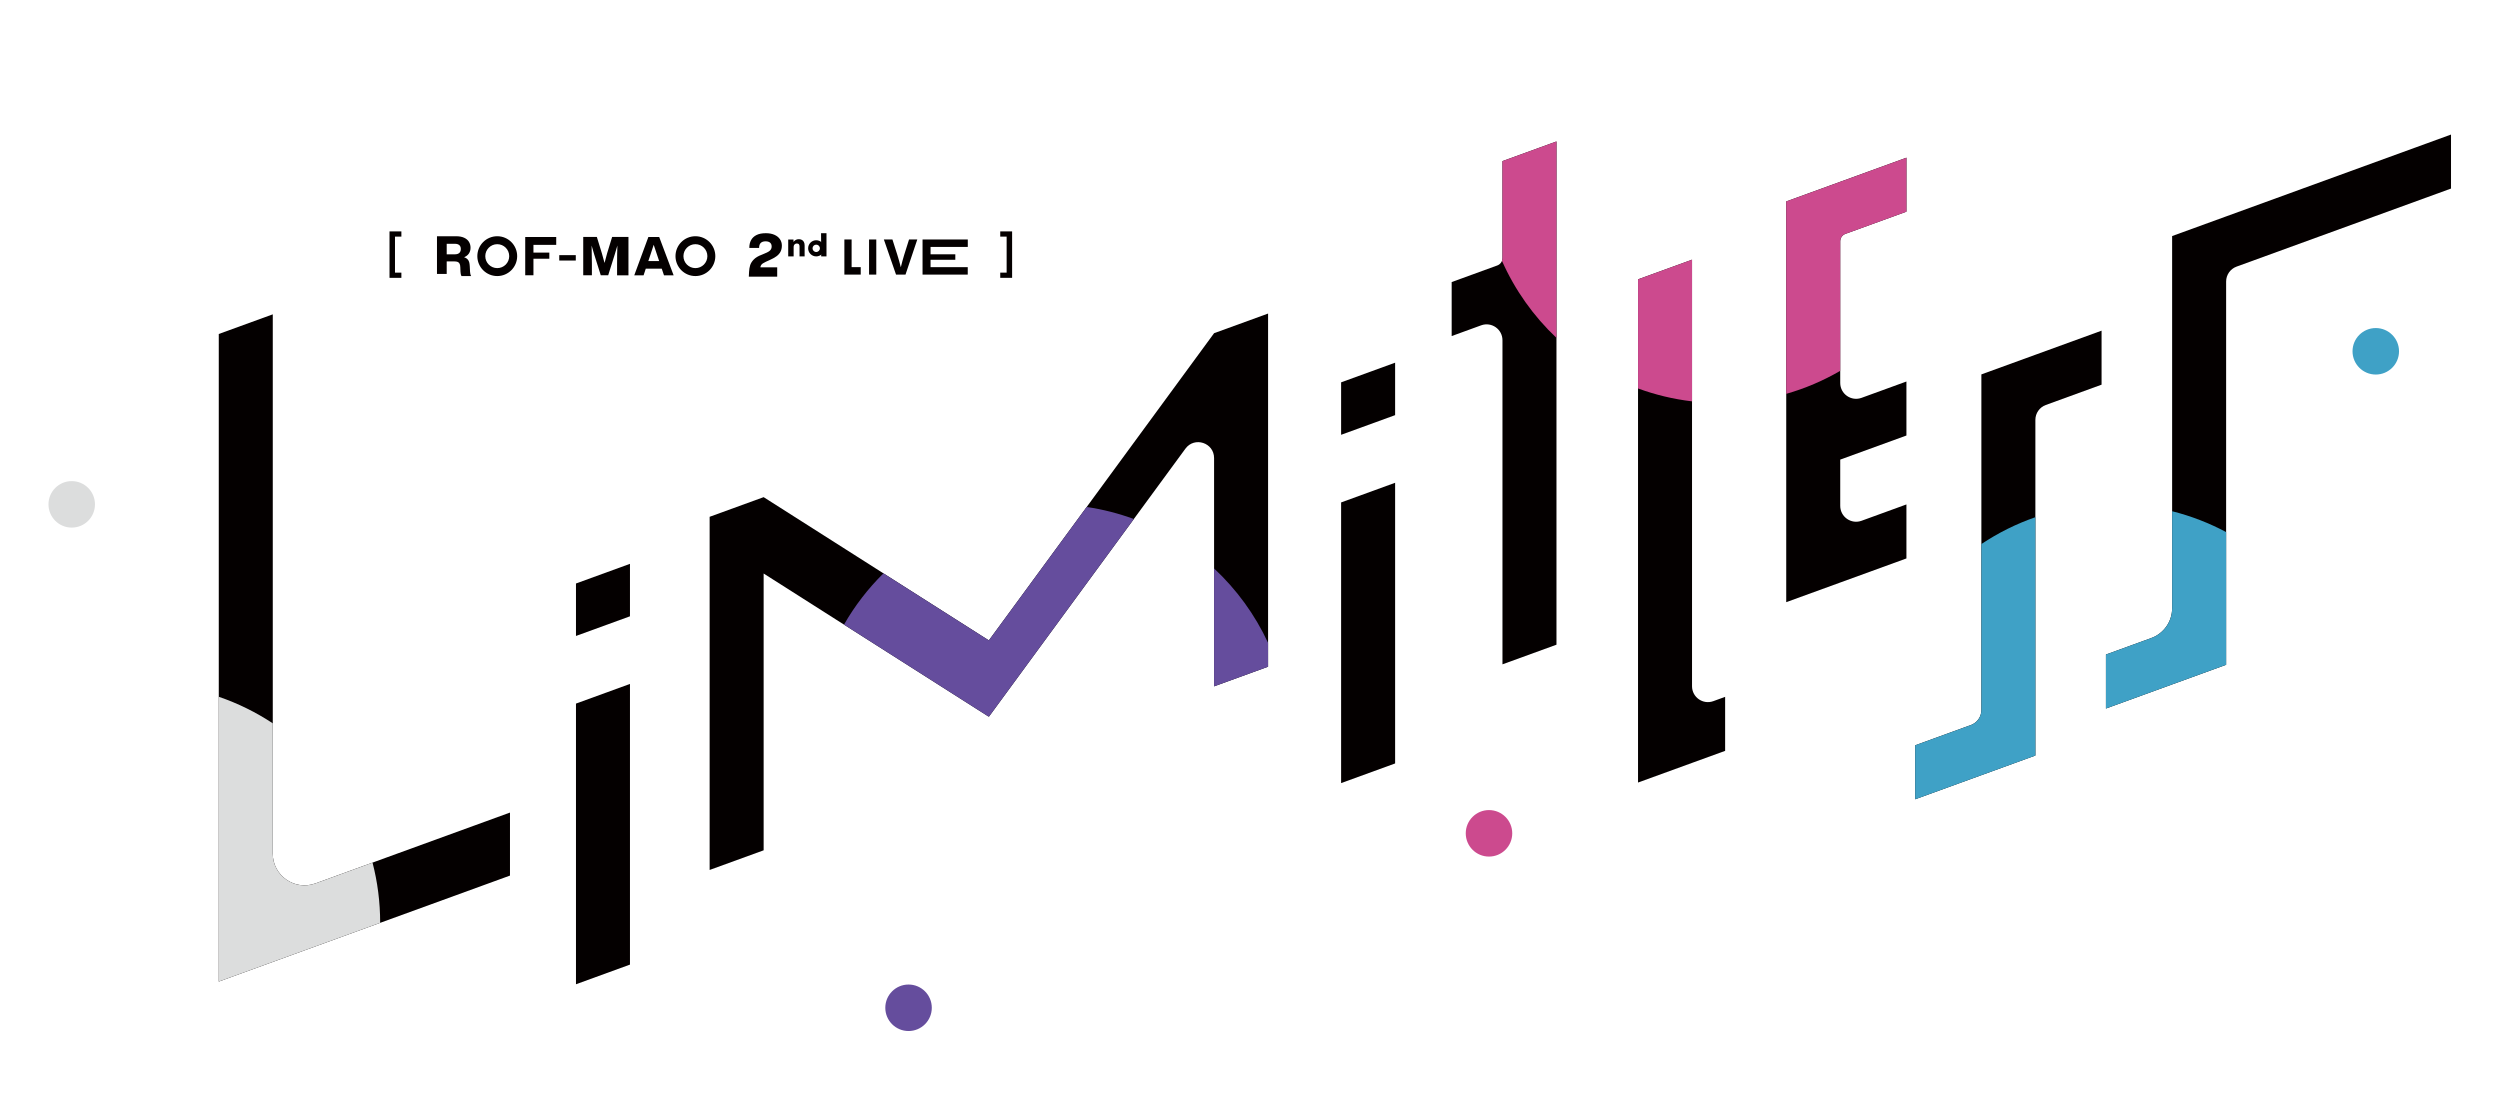
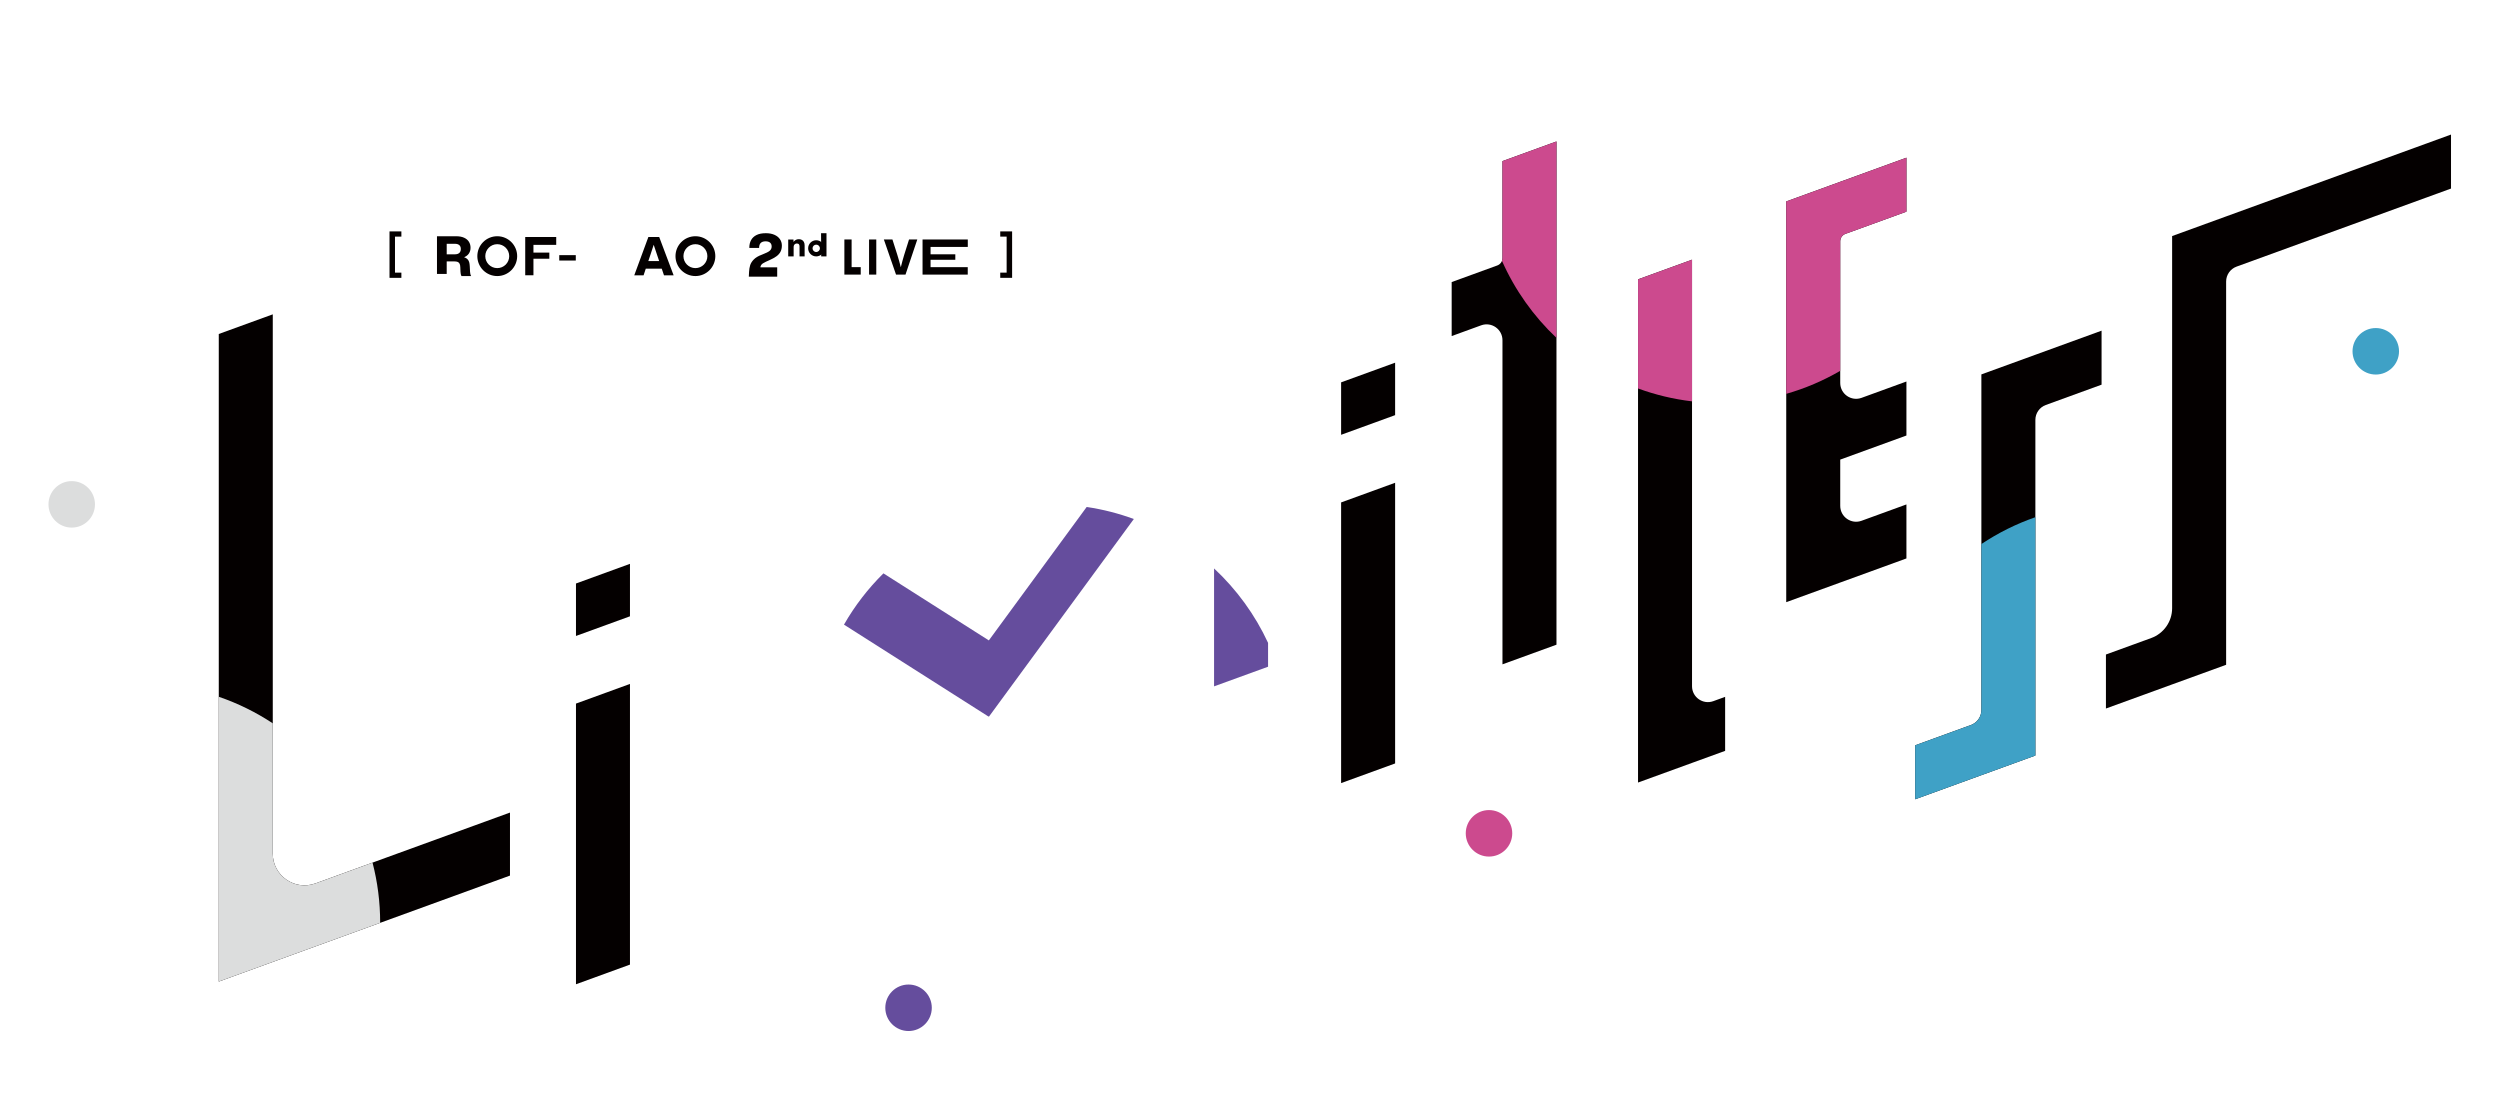
<svg xmlns="http://www.w3.org/2000/svg" id="b" data-name="レイヤー 2" viewBox="0 0 1575.37 702.94">
  <g id="c" data-name="color(black)">
    <g>
      <rect width="1575.37" height="702.94" style="fill: none;" />
      <g>
        <g>
          <polygon points="362.95 620.23 396.97 607.84 396.97 430.98 362.95 443.37 362.95 620.23" style="fill: #040000;" />
          <polygon points="362.95 367.69 362.95 400.75 396.97 388.36 396.97 355.3 362.95 367.69" style="fill: #040000;" />
        </g>
        <g>
          <polygon points="845.1 493.47 879.13 481.08 879.13 304.22 845.1 316.61 845.1 493.47" style="fill: #040000;" />
          <polygon points="845.1 240.93 845.1 273.99 879.13 261.6 879.13 228.55 845.1 240.93" style="fill: #040000;" />
        </g>
        <path d="M171.89,537.88V198.08l-34.03,12.38v408.08l183.5-66.79v-39.71l-122.64,44.64c-13.04,4.75-26.84-4.91-26.84-18.79Z" style="fill: #040000;" />
        <path d="M1201.33,133.39v-34.03l-41.71,15.18h0s-34.03,12.38-34.03,12.38v252.54l34.03-12.38h0s41.71-15.18,41.71-15.18v-34.03l-28.29,10.3c-6.52,2.37-13.42-2.46-13.42-9.4v-29.15l41.71-15.18v-34.03l-28.29,10.3c-6.52,2.37-13.42-2.46-13.42-9.4v-89.25c0-2.1,1.31-3.98,3.29-4.7l38.42-13.98Z" style="fill: #040000;" />
        <path d="M1282.59,223.55h0s-34.03,12.38-34.03,12.38v211.51c0,4.2-2.63,7.96-6.58,9.4l-35.13,12.79v34.03l41.71-15.18h0s34.03-12.38,34.03-12.38v-211.51c0-4.2,2.63-7.96,6.58-9.4l35.13-12.79v-34.03l-41.71,15.18Z" style="fill: #040000;" />
        <path d="M1402.79,136.37h0s-34.03,12.38-34.03,12.38v234.51c0,8.41-5.26,15.92-13.16,18.79l-28.55,10.39v34.03l41.71-15.18h0s34.03-12.38,34.03-12.38v-241.51c0-4.2,2.63-7.96,6.58-9.4l135.13-49.18v-34.03l-141.71,51.58Z" style="fill: #040000;" />
        <path d="M1087.09,439.12l-7.44,2.71c-6.52,2.37-13.42-2.46-13.42-9.4V163.63l-34.03,12.38v317.11l34.03-12.38h0s20.86-7.59,20.86-7.59v-34.03Z" style="fill: #040000;" />
        <path d="M946.78,101.52v61.07c0,2.1-1.31,3.98-3.29,4.7l-28.72,10.45v34.03l18.59-6.77c6.52-2.37,13.42,2.46,13.42,9.4v204.23l34.03-12.38V89.13l-34.03,12.38Z" style="fill: #040000;" />
-         <path d="M765.05,209.97h0s-141.92,193.58-141.92,193.58l-141.92-90.27-34.03,12.38v222.54l34.03-12.38v-174.42l141.79,90.18.13-.18.13.08,123.73-168.76c5.71-7.79,18.06-3.75,18.06,5.91v143.87l34.03-12.38v-222.54l-34.03,12.38Z" style="fill: #040000;" />
      </g>
      <g>
        <g>
          <path d="M245.45,175.08v-29.26h7.48v3.28h-4.03v22.7h4.03v3.28h-7.48Z" style="fill: #040000;" />
          <path d="M630.3,175.08v-3.28h4.03v-22.7h-4.03v-3.28h7.48v29.26h-7.48Z" style="fill: #040000;" />
        </g>
        <g>
          <g>
            <path d="M296.41,172.76c.12.47.28.87.49,1.2h-6.13c-.35-.66-.55-1.57-.6-2.75l-.11-2.82c-.02-.99-.18-1.74-.48-2.27-.29-.53-.7-.89-1.22-1.09-.52-.2-1.19-.3-2.01-.3h-4.86v7.89h-6.13v-23.75h12.05c2.02,0,3.71.32,5.08.95,1.36.63,2.37,1.5,3.03,2.59.66,1.09.99,2.33.99,3.72s-.34,2.56-1.02,3.6c-.68,1.03-1.69,1.82-3.03,2.36.92.31,1.63.72,2.13,1.25.5.53.86,1.15,1.06,1.85.2.71.32,1.55.37,2.54l.18,3.53c.02.54.09,1.05.21,1.52ZM286.75,160.25c1.15,0,2.04-.29,2.68-.86.63-.58.95-1.4.95-2.49s-.32-1.9-.97-2.45c-.65-.55-1.57-.83-2.77-.83h-5.15v6.63h5.25Z" style="fill: #040000;" />
            <path d="M336.15,154.29v4.87h10.01v3.89h-10.01v10.43h-5.18v-24.15h19.53v4.96h-14.36Z" style="fill: #040000;" />
            <path d="M352.41,160.78h10.42v3.4h-10.42v-3.4Z" style="fill: #040000;" />
-             <path d="M396.02,149.33v24.15h-7.17v-7.09c0-4.48.07-8.37.2-11.67-.45,1.65-1,3.48-1.63,5.49l-4.17,13.26h-4.68l-4.17-13.26c-.7-2.28-1.23-4.1-1.59-5.46.11,3.44.17,7.32.17,11.63v7.09h-5.46v-24.15h8.58l3.19,10.38c.54,1.83,1.1,3.83,1.66,6,.54-2.15,1.09-4.18,1.63-6.1l3.15-10.28h10.29Z" style="fill: #040000;" />
            <path d="M416.98,169.28h-10.04l-1.39,4.21h-5.87l8.89-24.15h6.82l9.09,24.15h-6.07l-1.42-4.21ZM415.36,164.5l-1.39-4.14c-.43-1.22-1.11-3.26-2.04-6.11-.9,2.83-1.57,4.86-2,6.11l-1.39,4.14h6.82Z" style="fill: #040000;" />
            <path d="M313.34,148.86c-6.93,0-12.55,5.62-12.55,12.55s5.62,12.55,12.55,12.55,12.55-5.62,12.55-12.55-5.62-12.55-12.55-12.55ZM313.34,168.95c-4.16,0-7.54-3.37-7.54-7.54s3.37-7.54,7.54-7.54,7.54,3.37,7.54,7.54-3.37,7.54-7.54,7.54Z" style="fill: #040000;" />
            <path d="M438.21,148.86c-6.93,0-12.55,5.62-12.55,12.55s5.62,12.55,12.55,12.55,12.55-5.62,12.55-12.55-5.62-12.55-12.55-12.55ZM438.21,168.95c-4.16,0-7.54-3.37-7.54-7.54s3.37-7.54,7.54-7.54,7.54,3.37,7.54,7.54-3.37,7.54-7.54,7.54Z" style="fill: #040000;" />
          </g>
          <g>
            <g>
              <path d="M542.39,168.34v4.69h-10.31v-22.13h4.56v17.43h5.75Z" style="fill: #040000;" />
              <path d="M547.64,150.91h4.55v22.13h-4.55v-22.13Z" style="fill: #040000;" />
              <path d="M578.03,150.91l-7.43,22.13h-5.97l-7.67-22.13h5.4l3.1,9.73c.88,2.82,1.6,5.41,2.18,7.77.62-2.57,1.32-5.16,2.12-7.77l3.07-9.73h5.19Z" style="fill: #040000;" />
              <path d="M586.39,155.6v4.65h15.6v3.45h-15.6v4.65h23.43v4.69h-28.48v-22.13h28.51v4.69h-23.46Z" style="fill: #040000;" />
            </g>
            <g>
              <path d="M489.75,168.46v5.9h-17.88l.15-3.08c.08-1.51.31-2.89.69-4.14.38-1.24,1.15-2.46,2.3-3.64,1.15-1.18,2.82-2.18,5.01-2.98l2.14-.91c1.48-.59,2.53-1.2,3.16-1.85.62-.65.94-1.46.94-2.43,0-1.05-.33-1.85-.99-2.42-.66-.56-1.61-.84-2.83-.84-1.35,0-2.37.34-3.06,1.02-.69.68-1.03,1.73-1.03,3.15h-6.16c-.03-1.88.34-3.51,1.09-4.9.75-1.39,1.9-2.47,3.44-3.24,1.54-.77,3.5-1.15,5.87-1.15,2.09,0,3.9.34,5.41,1.01,1.52.67,2.68,1.6,3.48,2.78.8,1.18,1.21,2.52,1.21,4.01s-.29,2.82-.88,3.92c-.59,1.1-1.45,2.06-2.58,2.87-1.14.82-2.6,1.62-4.38,2.4l-2.26,1.02c-.79.37-1.42.7-1.87,1.01-.46.31-.82.66-1.09,1.06-.27.4-.43.88-.48,1.45h10.61Z" style="fill: #040000;" />
              <path d="M505.26,151.15c.55.29.99.73,1.3,1.31.31.59.47,1.31.47,2.16v6.94h-3.2v-6.3c0-.6-.14-1.05-.41-1.36-.27-.3-.71-.45-1.29-.45-.34,0-.67.08-.98.24-.31.16-.56.4-.75.73-.19.33-.29.74-.29,1.23v5.91h-3.42v-10.6h3.33v1.5c.38-.53.85-.96,1.41-1.27s1.19-.47,1.92-.47,1.34.14,1.9.43Z" style="fill: #040000;" />
              <g>
                <polygon points="517.39 146.94 517.47 161.57 520.81 161.57 520.81 146.94 517.39 146.94" style="fill: #040000;" />
                <path d="M514.34,151.39c-2.81,0-5.09,2.28-5.09,5.09s2.28,5.09,5.09,5.09,5.09-2.28,5.09-5.09-2.28-5.09-5.09-5.09ZM514.34,158.8c-1.28,0-2.32-1.04-2.32-2.32s1.04-2.32,2.32-2.32,2.32,1.04,2.32,2.32-1.04,2.32-2.32,2.32Z" style="fill: #040000;" />
              </g>
            </g>
          </g>
        </g>
      </g>
      <g>
        <circle cx="45.2" cy="317.82" r="14.65" style="fill: #dcdddd;" />
        <circle cx="572.52" cy="635.05" r="14.65" style="fill: #654d9d;" />
        <circle cx="1497.09" cy="221.37" r="14.65" style="fill: #3fa1c6;" />
        <circle cx="938.29" cy="525.12" r="14.65" style="fill: #cc4a8e;" />
      </g>
      <path d="M171.89,537.88v-82.08c-10.5-6.93-21.91-12.59-34.03-16.73v179.47l101.7-37.01s0-.05,0-.07c0-13.09-1.67-25.78-4.81-37.89l-36.02,13.11c-13.04,4.75-26.84-4.91-26.84-18.79Z" style="fill: #dcdddd;" />
      <g>
        <path d="M684.77,319.47l-61.65,84.08-66.43-42.25c-9.67,9.56-18.06,20.42-24.86,32.31l91.16,57.98.13-.18.13.08,91.23-124.44c-9.49-3.5-19.44-6.06-29.72-7.59Z" style="fill: #654d9d;" />
        <path d="M799.07,405.1c-8.24-17.79-19.86-33.69-34.03-46.9v74.31l34.03-12.38v-15.03Z" style="fill: #654d9d;" />
      </g>
      <g>
        <path d="M980.8,89.13l-34.03,12.38v61.07c0,.62-.12,1.21-.33,1.76,8.16,18.43,19.9,34.92,34.36,48.57v-123.79Z" style="fill: #cc4a8e;" />
        <path d="M1066.24,163.63l-34.03,12.38v68.78c10.81,3.97,22.21,6.73,34.03,8.13v-89.29Z" style="fill: #cc4a8e;" />
        <path d="M1159.61,233.69v-81.61c0-2.1,1.31-3.98,3.29-4.7l38.42-13.98v-34.03l-41.71,15.18h0s-34.03,12.38-34.03,12.38v121.26c12.03-3.44,23.44-8.35,34.03-14.5Z" style="fill: #cc4a8e;" />
      </g>
      <g>
-         <path d="M1368.77,322.14v61.12c0,8.41-5.26,15.92-13.16,18.79l-28.55,10.39v34.03l41.71-15.18h0s34.03-12.38,34.03-12.38v-83.62c-10.64-5.69-22.05-10.13-34.03-13.14Z" style="fill: #3fa1c6;" />
        <path d="M1282.59,476.09v-150.18c-12.12,4.21-23.54,9.92-34.03,16.92v104.62c0,4.2-2.63,7.96-6.58,9.4l-35.13,12.79v34.03l41.71-15.18h0s34.03-12.38,34.03-12.38Z" style="fill: #3fa1c6;" />
      </g>
    </g>
  </g>
</svg>